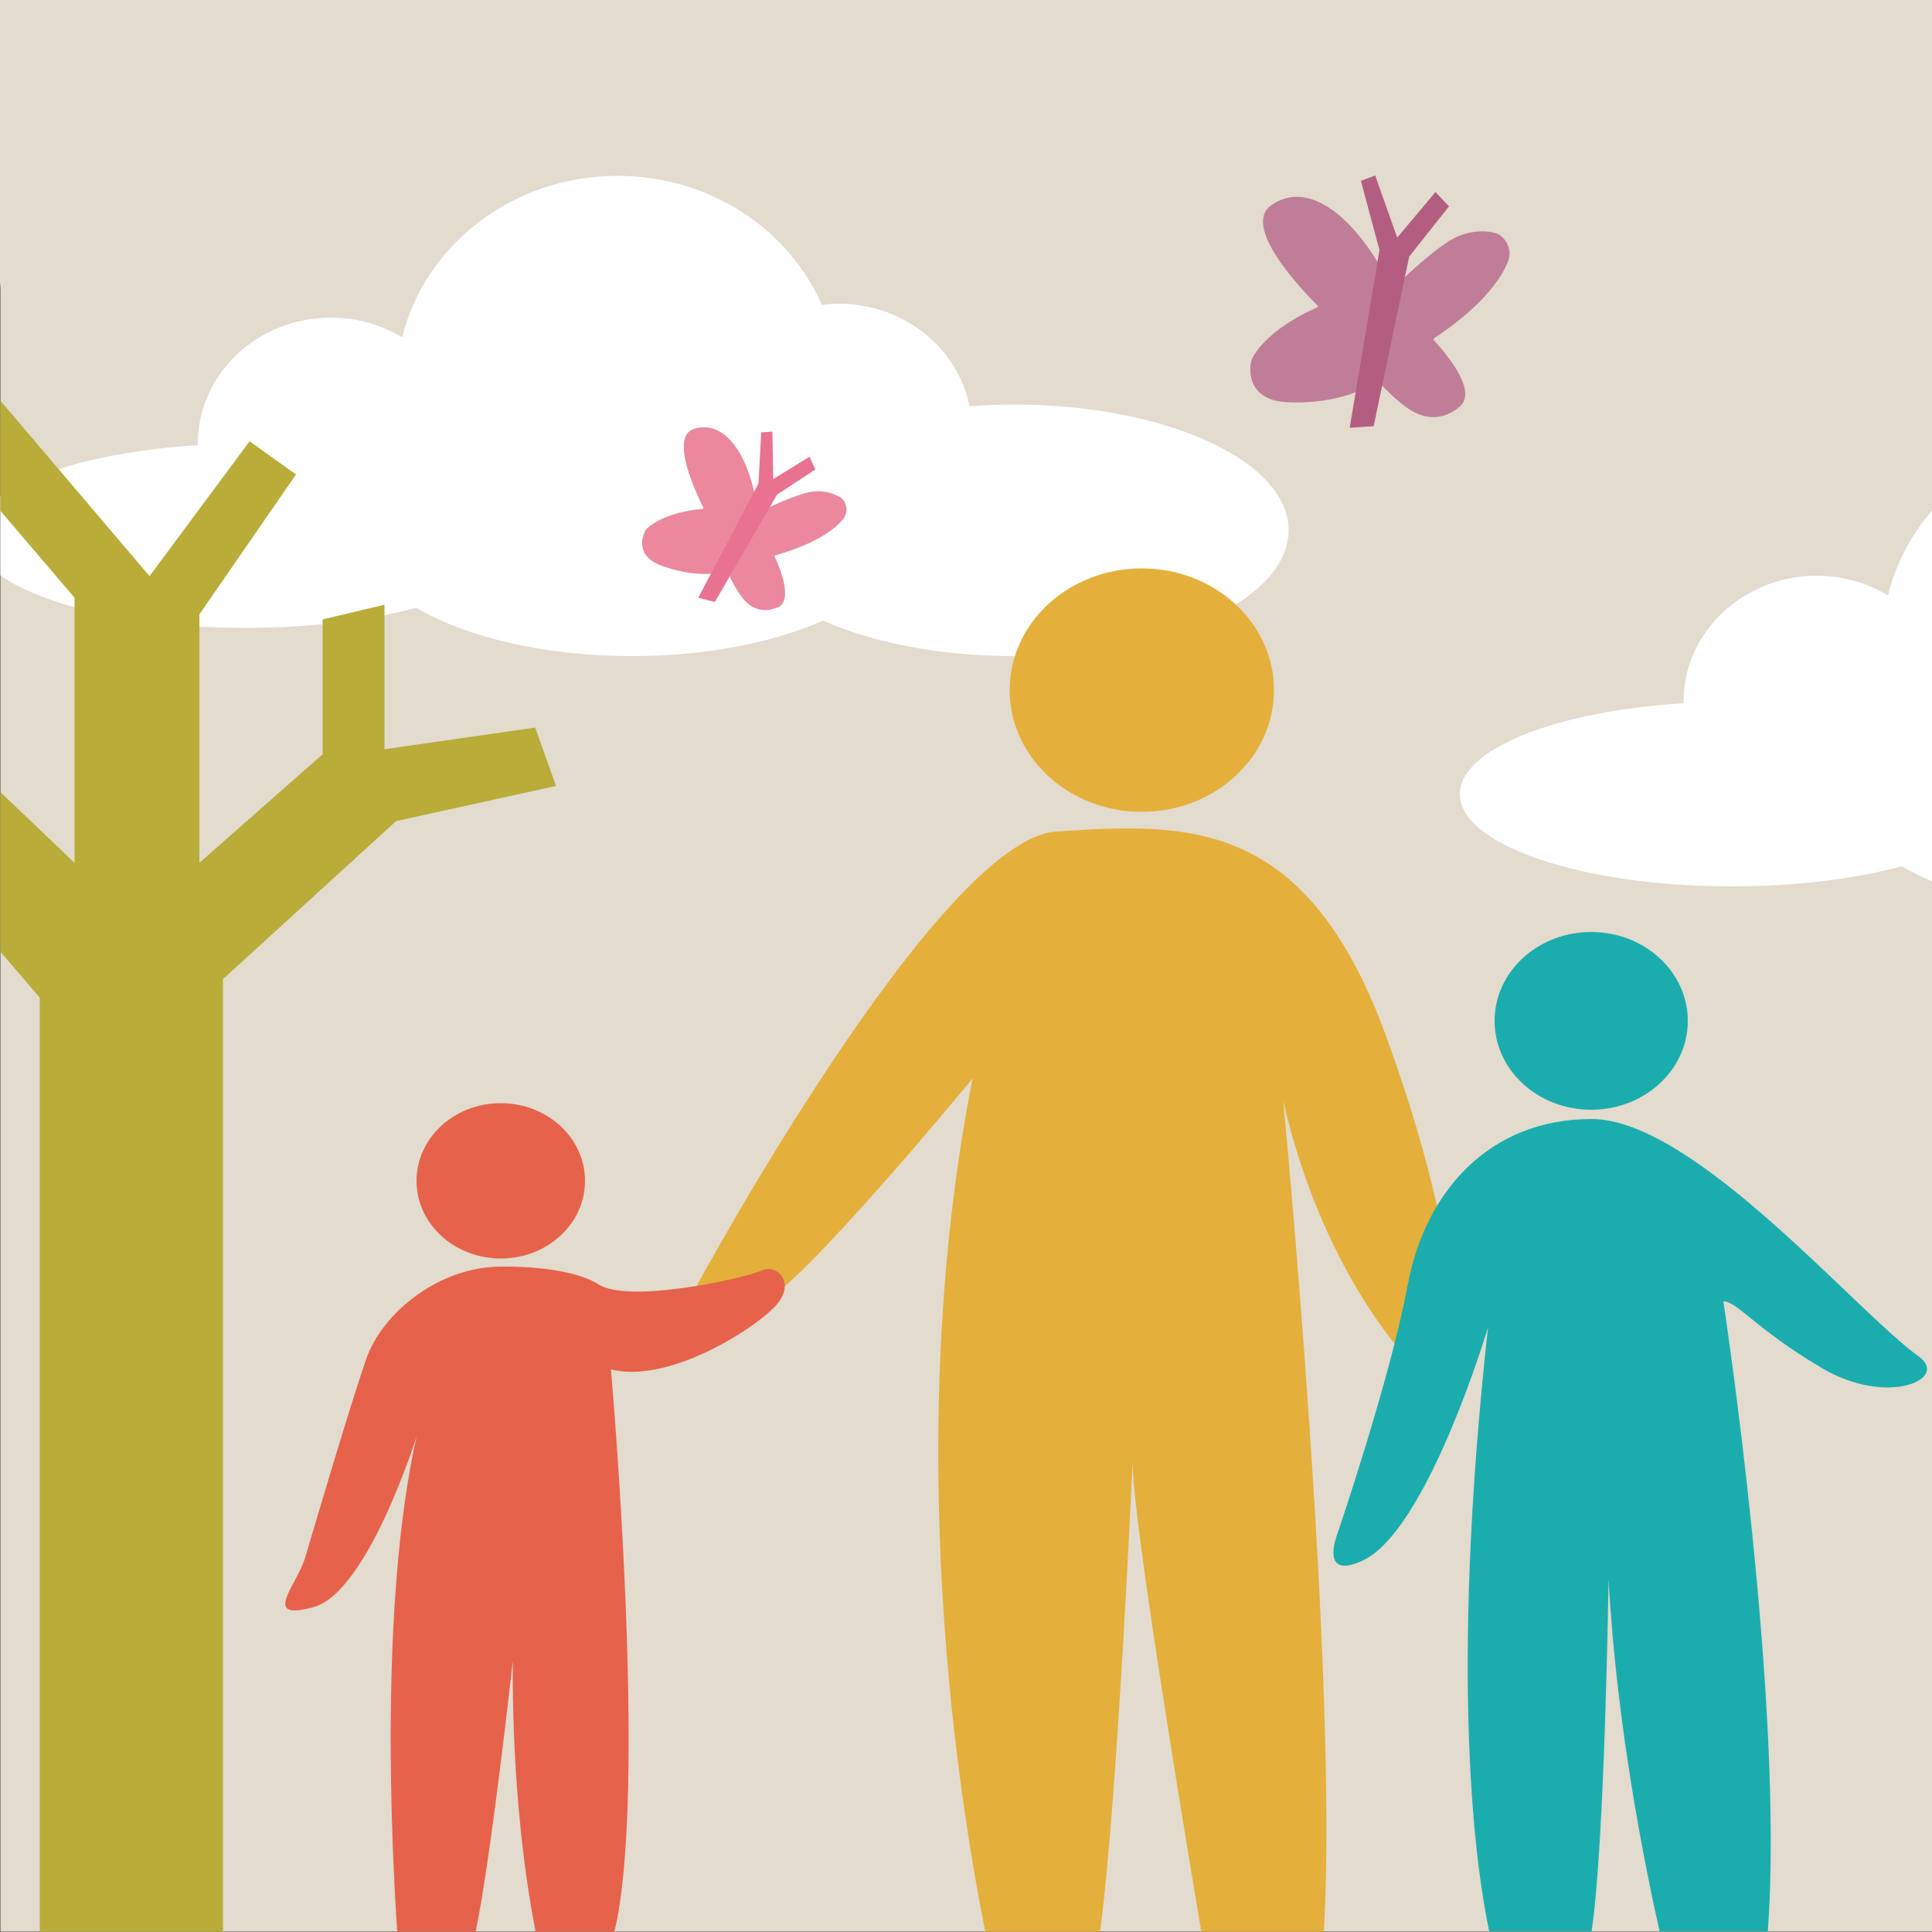
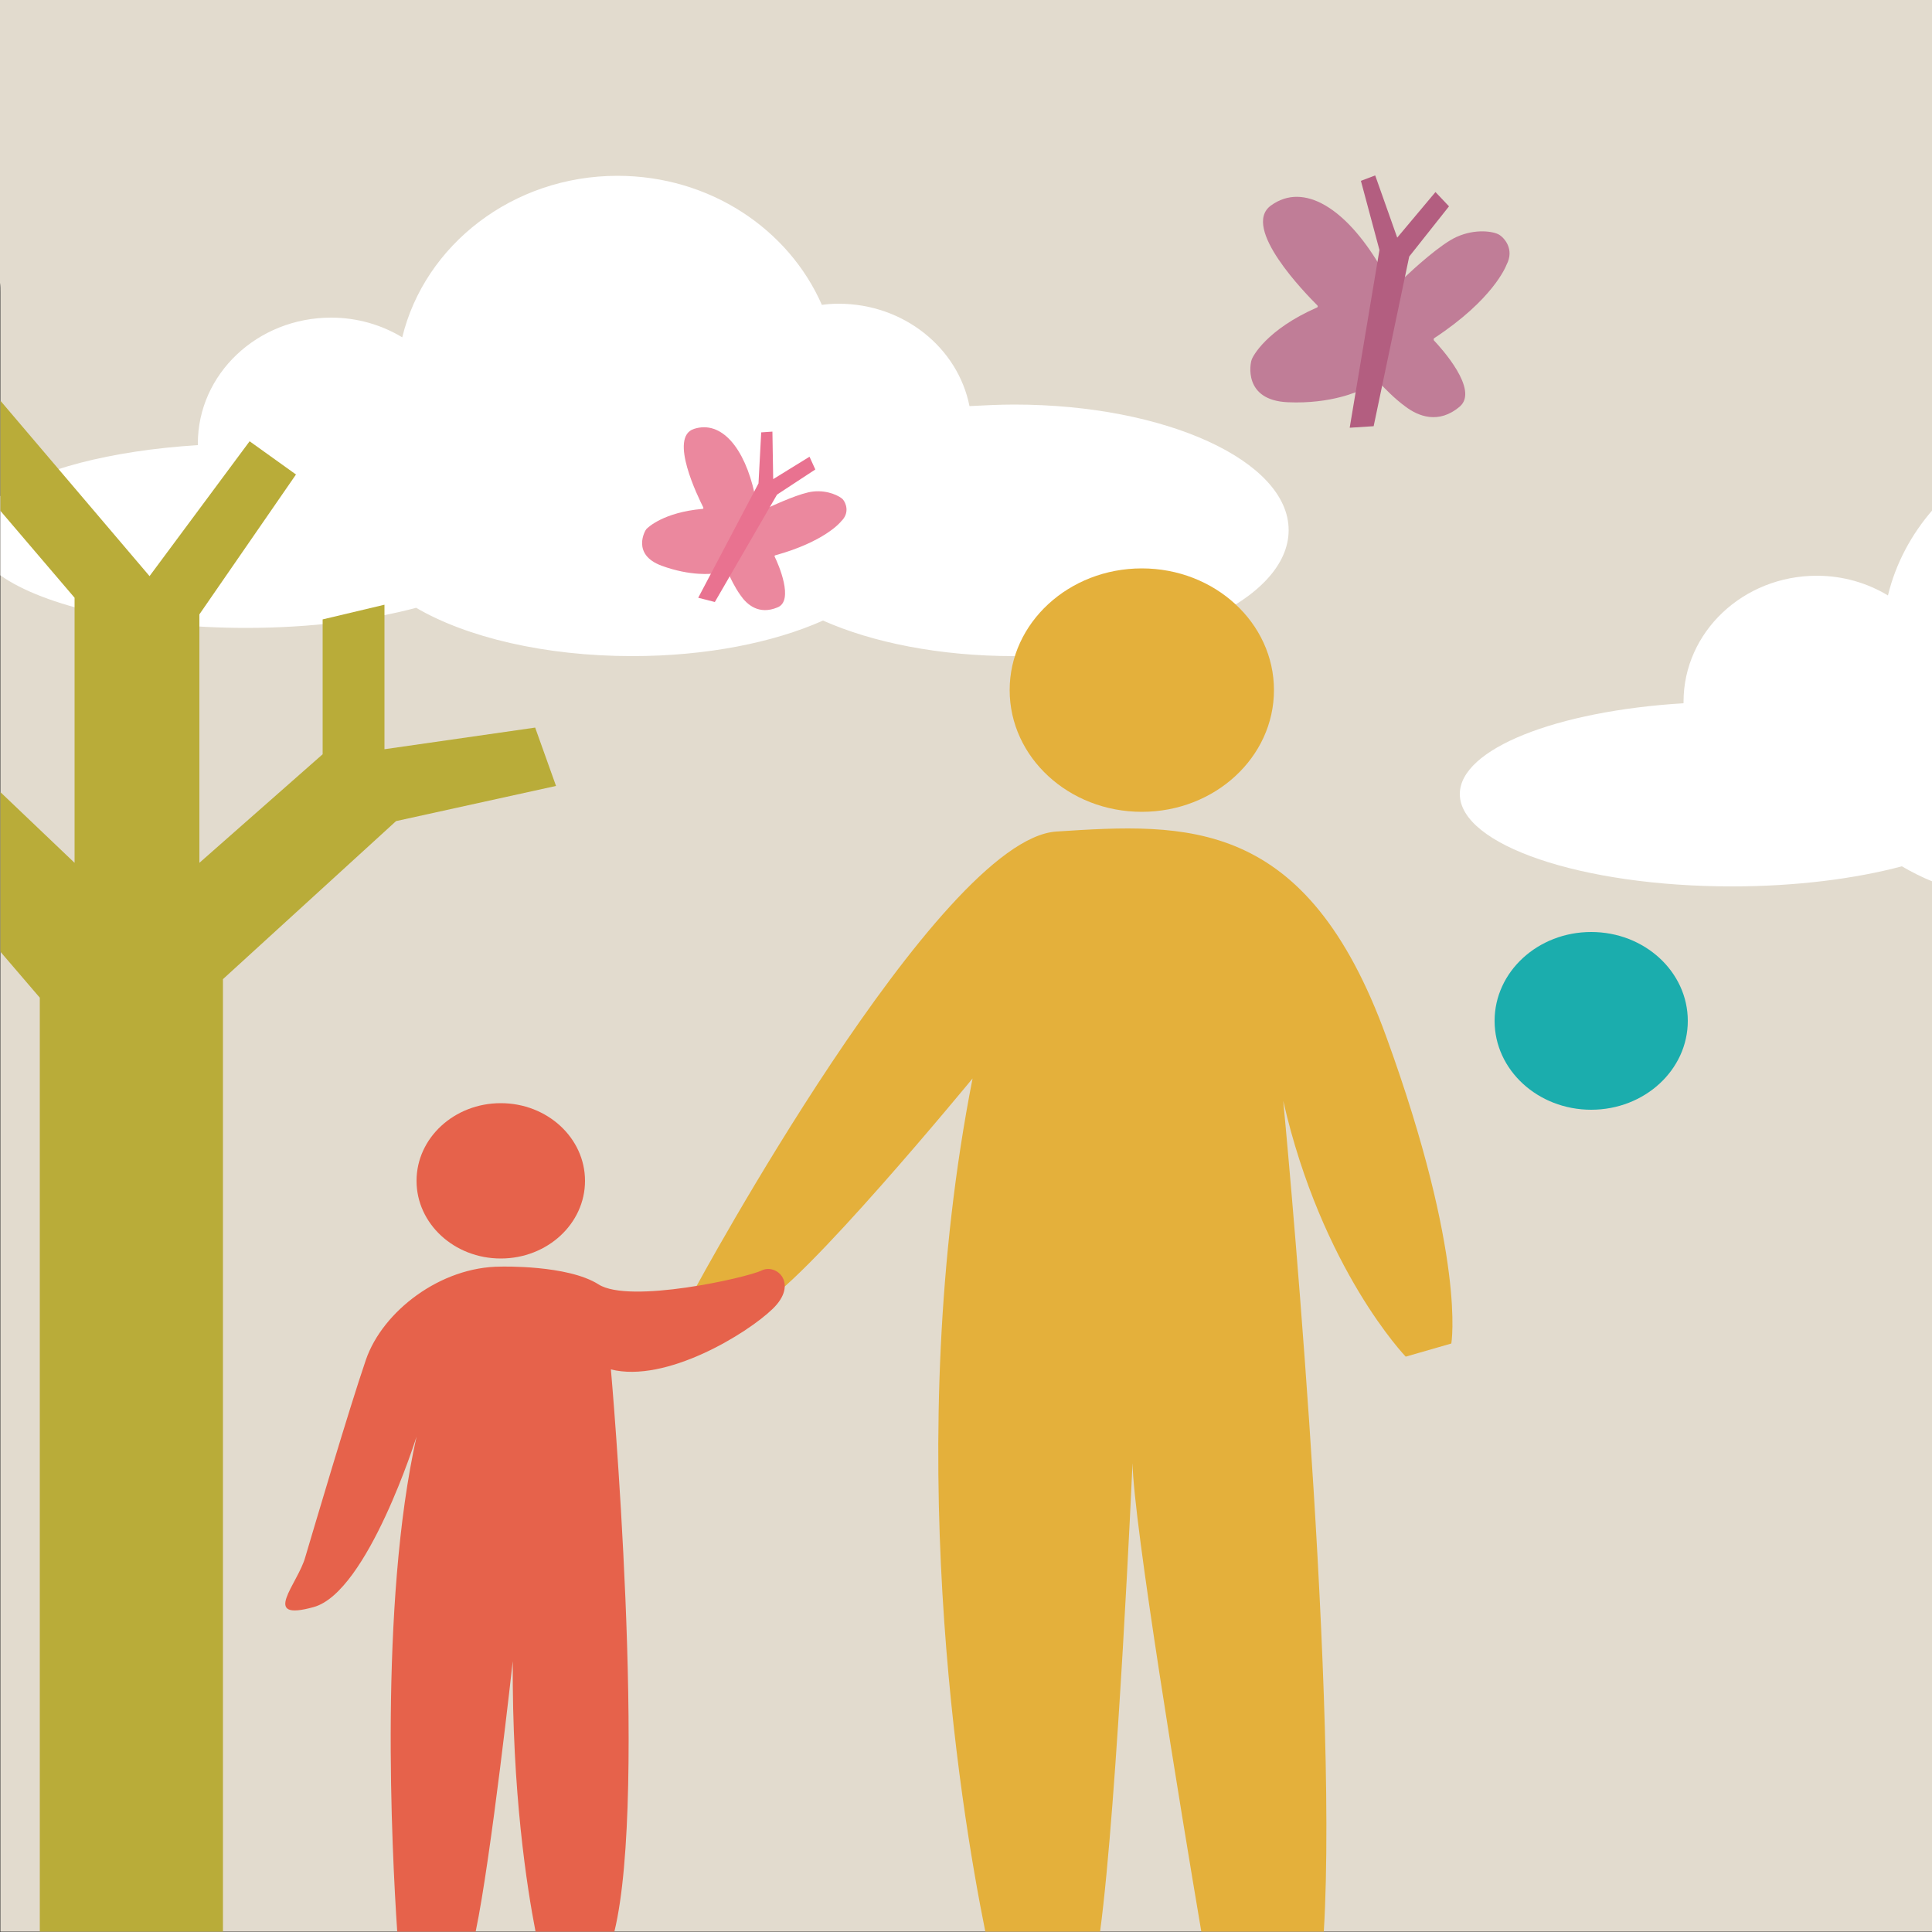
<svg xmlns="http://www.w3.org/2000/svg" version="1.1" x="0px" y="0px" viewBox="0 0 500 500" style="enable-background:new 0 0 500 500;" xml:space="preserve">
  <rect x="0" y="0" width="500" height="500" fill="#333333" stroke="none" />
  <style type="text/css">
	.st0{fill:#E2DBCE;}
	.st1{fill:#FFFFFF;}
	.st2{fill:#E4B03B;}
	.st3{fill:#1BADAD;}
	.st4{fill:#E6624B;}
	.st5{fill:#B9AC39;}
	.st6{fill:#C07D97;}
	.st7{fill:#B35E80;}
	.st8{fill:#EB889E;}
	.st9{fill:#E97290;}
</style>
  <g id="Layer_1">
</g>
  <g id="Layer_3">
</g>
  <g id="Layer_2">
</g>
  <g id="Layer_4">
    <path class="st0" d="M0.1,77.7v422.2H500V0H0v73.2c0.1,0.8,0.1,1.6,0.1,2.4C0.1,76.3,0.1,77,0.1,77.7z" />
    <path class="st1" d="M262.5,104.7c-3.9,0-7.8,0.2-11.6,0.4c-3-15.1-17-26.5-33.9-26.5c-1.5,0-2.9,0.1-4.3,0.3   c-8.6-19.6-29-33.4-52.9-33.4c-27.1,0-49.9,17.9-55.7,41.8c-5.3-3.2-11.6-5.1-18.4-5.1c-19.1,0-34.5,14.6-34.5,32.6   c0,0.1,0,0.3,0,0.4c-22.6,1.4-41.5,6.4-51.1,13.2v20.5c11.3,8,35.5,13.6,63.6,13.6c16.7,0,32-2,44-5.2c13,7.6,33.2,12.5,55.9,12.5   c19.2,0,36.6-3.5,49.4-9.2c12.8,5.7,30.2,9.2,49.4,9.2c39.3,0,71.1-14.6,71.1-32.6C333.5,119.3,301.7,104.7,262.5,104.7z" />
    <path class="st1" d="M500.3,131.8c-5.6,6.4-9.7,14-11.7,22.3c-5.3-3.2-11.6-5.1-18.4-5.1c-19.1,0-34.5,14.6-34.5,32.6   c0,0.1,0,0.3,0,0.4c-32.9,2-57.9,11.8-57.9,23.5c0,13.2,31.5,23.9,70.4,23.9c16.7,0,32-2,44-5.2c2.4,1.4,5.1,2.8,8.1,4V131.8z" />
    <ellipse class="st2" cx="295.5" cy="178.6" rx="34.2" ry="31.5" />
    <ellipse class="st3" cx="411.8" cy="264.2" rx="25" ry="23" />
    <ellipse class="st4" cx="129.6" cy="305.6" rx="21.8" ry="20.1" />
    <path class="st2" d="M196.4,337.8c10.5-4.2,55.3-58.7,55.3-58.7c-18.5,94.1-3.4,187.7,3.3,220.8h29.7c4.5-33.7,8.4-121.3,8.4-121.3   c0.2,15.2,12.5,90,17.8,121.3h31.7c3.9-65.2-10.5-215-10.5-215c10,43.7,31.7,66.2,31.7,66.2l11.8-3.4c0,0,3.9-22.3-16.8-79.3   c-20.7-57.1-51.7-55.4-85.4-53.2c-30.6,2-93.5,118.3-93.5,118.3S185.9,342,196.4,337.8z" />
-     <path class="st3" d="M352.4,404c16.9-7.4,32.7-60.5,32.7-60.5c-10.2,92.6-3,140.7,0.3,156.3h26.5c3.4-22.1,4.4-91,4.4-91   c2.1,38.7,9.8,76,13.2,91h28c4.4-58.9-11.5-163-11.5-163c3.6,0,8.2,7,25.4,17.2s33.3,2.8,25.1-3c-16.1-11.5-58.1-61.4-84.6-61.4   c-26.5,0-43.1,18.8-47.6,43s-18.1,64.1-18.1,64.1S341.2,409,352.4,404z" />
    <path class="st4" d="M81.2,415.9c14-3.9,26.6-44.1,26.6-44.1c-9.7,43.3-6.4,107.1-5,128.1h20.3c4-19.1,9.6-70,9.6-70   c-0.2,34,3.7,58.7,5.9,70H159c8.8-36.2-0.9-145.5-0.9-145.5c14.2,3.6,35.2-9.2,41.9-15.7c6.7-6.5,1-11.8-2.9-9.9   s-34.2,8.7-42.2,3.6c-8-5.1-25.3-4.6-25.3-4.6c-15.6,0-30.6,11.6-34.9,24.1c-4.3,12.5-13.7,44.4-15.7,51.1   C77.1,409.9,67.2,419.8,81.2,415.9z" />
    <polygon class="st5" points="10.3,499.9 57.7,499.9 57.7,253.4 102.5,212.5 143.9,203.4 138.5,188.3 99.5,193.9 99.5,156.5    83.5,160.3 83.5,195.2 51.6,223.3 51.6,159 76.6,122.8 64.6,114.2 38.7,149.1 0.1,103.7 0.1,132.2 19.3,154.7 19.3,223.3 0.1,205    0.1,246.3 10.3,258.2  " />
    <path class="st6" d="M340.8,79.6c0.3-0.1,0.3-0.4,0.1-0.6c-2.9-2.9-19.8-20.1-12-25.8c8.5-6.2,19.4,0.8,28.1,15.4   c0,0.1,0.1,0.1,0.2,0.2l5.4,2.3c0.1,0.1,0.2,0.2,0.2,0.4l0,0c0,0.3,0.4,0.5,0.7,0.3c2.2-2.1,9.4-8.7,13.5-10.5   c4.9-2.2,9.5-1.4,10.9-0.6c1.4,0.8,4.1,3.8,2,7.8c0,0,0,0,0,0c-0.2,0.5-3.5,9-18.7,19c-0.2,0.1-0.2,0.4-0.1,0.6   c1.9,2,11.7,12.8,6.7,17.1c-5.5,4.7-10.8,2.5-14.1,0c-2.9-2.1-5.5-4.9-6.1-5.5c-0.1-0.1-0.2-0.1-0.4-0.1l-4.9,1.3c0,0,0,0-0.1,0   c-0.5,0.3-7.7,3.7-18.9,3.2c-11.7-0.5-9.7-10.2-9.4-10.9C324.1,92.3,327.8,85.3,340.8,79.6z" />
    <polygon class="st7" points="352.2,46.8 355.9,45.4 361.6,61.5 371.5,49.7 375,53.4 364.7,66.4 355.5,110.3 349.3,110.7 357,64.7     " />
    <path class="st8" d="M181.8,131.7c0.2,0,0.3-0.2,0.2-0.4c-1.3-2.6-9-18.2-2.4-20.3c7.1-2.3,13.1,4.9,15.7,16.8c0,0.1,0,0.1,0.1,0.1   l3.1,2.8c0.1,0.1,0.1,0.2,0.1,0.3l0,0c-0.1,0.2,0.2,0.4,0.4,0.3c2-0.9,8.3-3.8,11.5-4.1c3.8-0.4,6.8,1.2,7.6,2   c0.8,0.9,1.9,3.5-0.4,5.7c0,0,0,0,0,0c-0.2,0.3-4.4,5.3-17,8.8c-0.2,0-0.3,0.2-0.2,0.4c0.9,1.8,5.1,11.4,0.7,13.1   c-4.8,2-7.9-0.7-9.6-3.2c-1.5-2.1-2.6-4.5-2.9-5.2c0-0.1-0.1-0.2-0.2-0.2l-3.6-0.2c0,0,0,0-0.1,0c-0.4,0.1-6,0.8-13.6-2   c-7.8-2.9-4.3-9.1-3.9-9.5C167.7,136.5,171.7,132.6,181.8,131.7z" />
    <polygon class="st9" points="197,111.9 199.9,111.7 200.1,124 209.5,118.2 211,121.5 201.1,128 185,155.8 180.7,154.7 196.3,125.1     " />
  </g>
</svg>